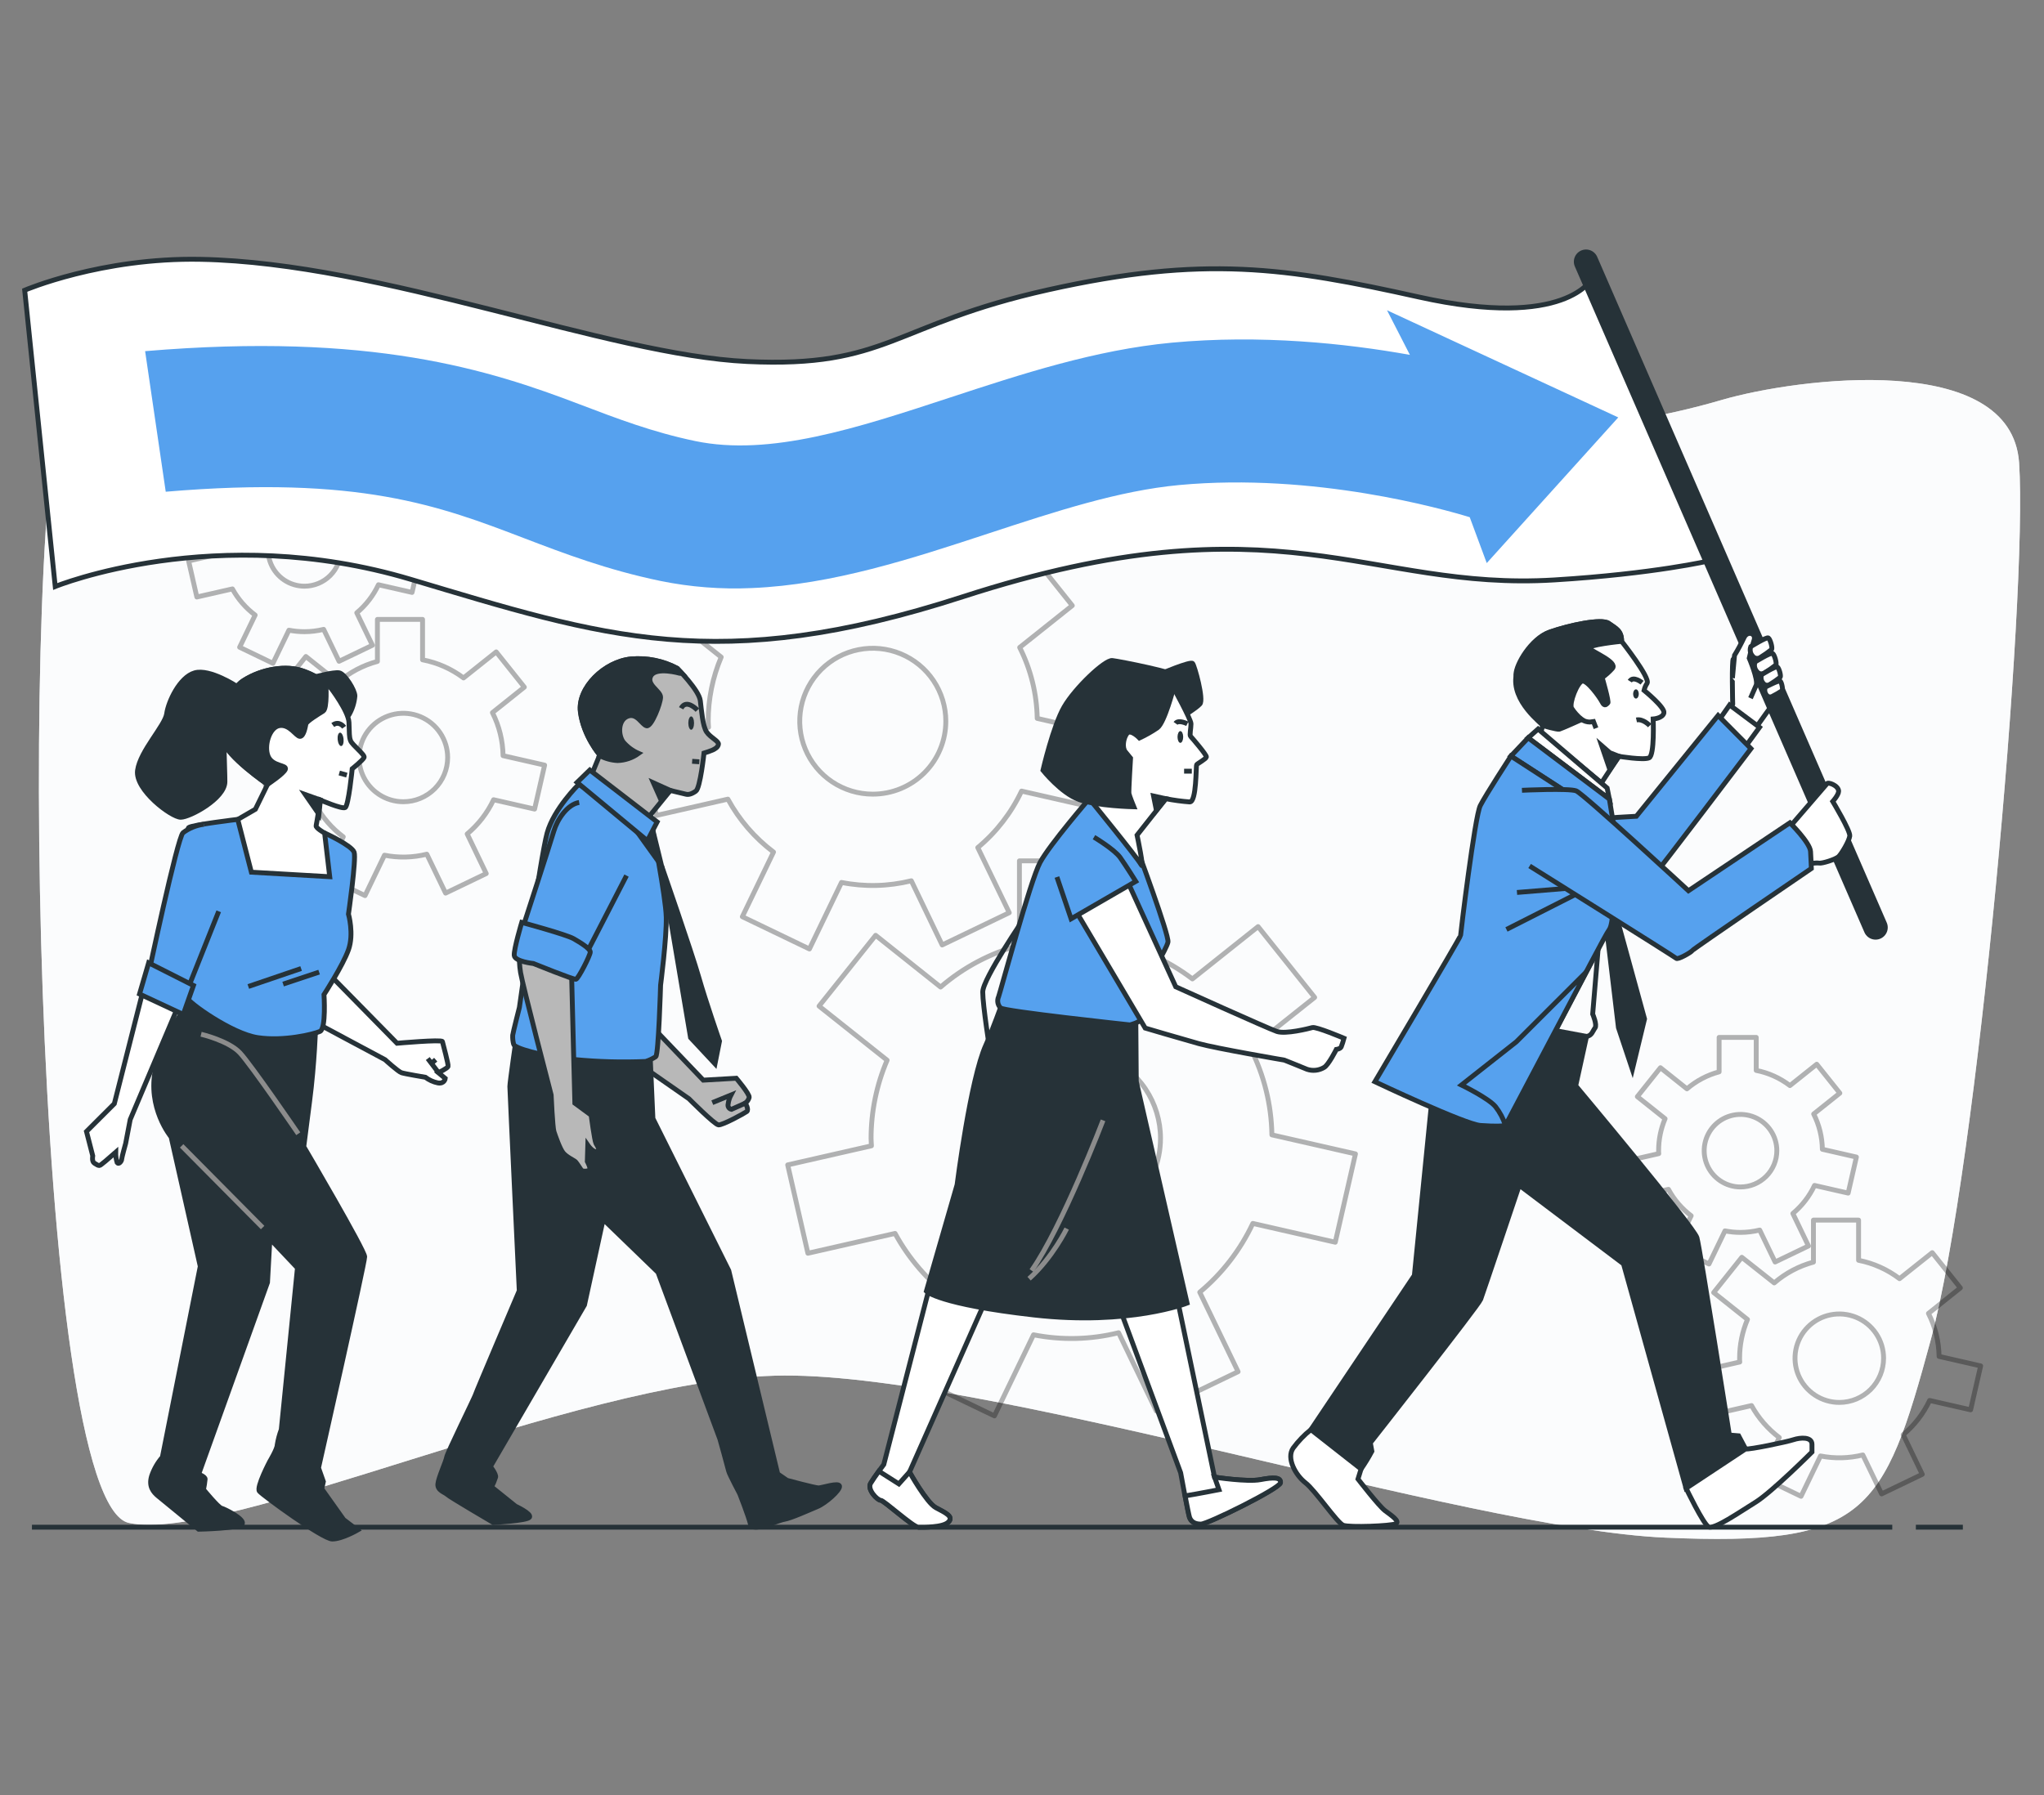
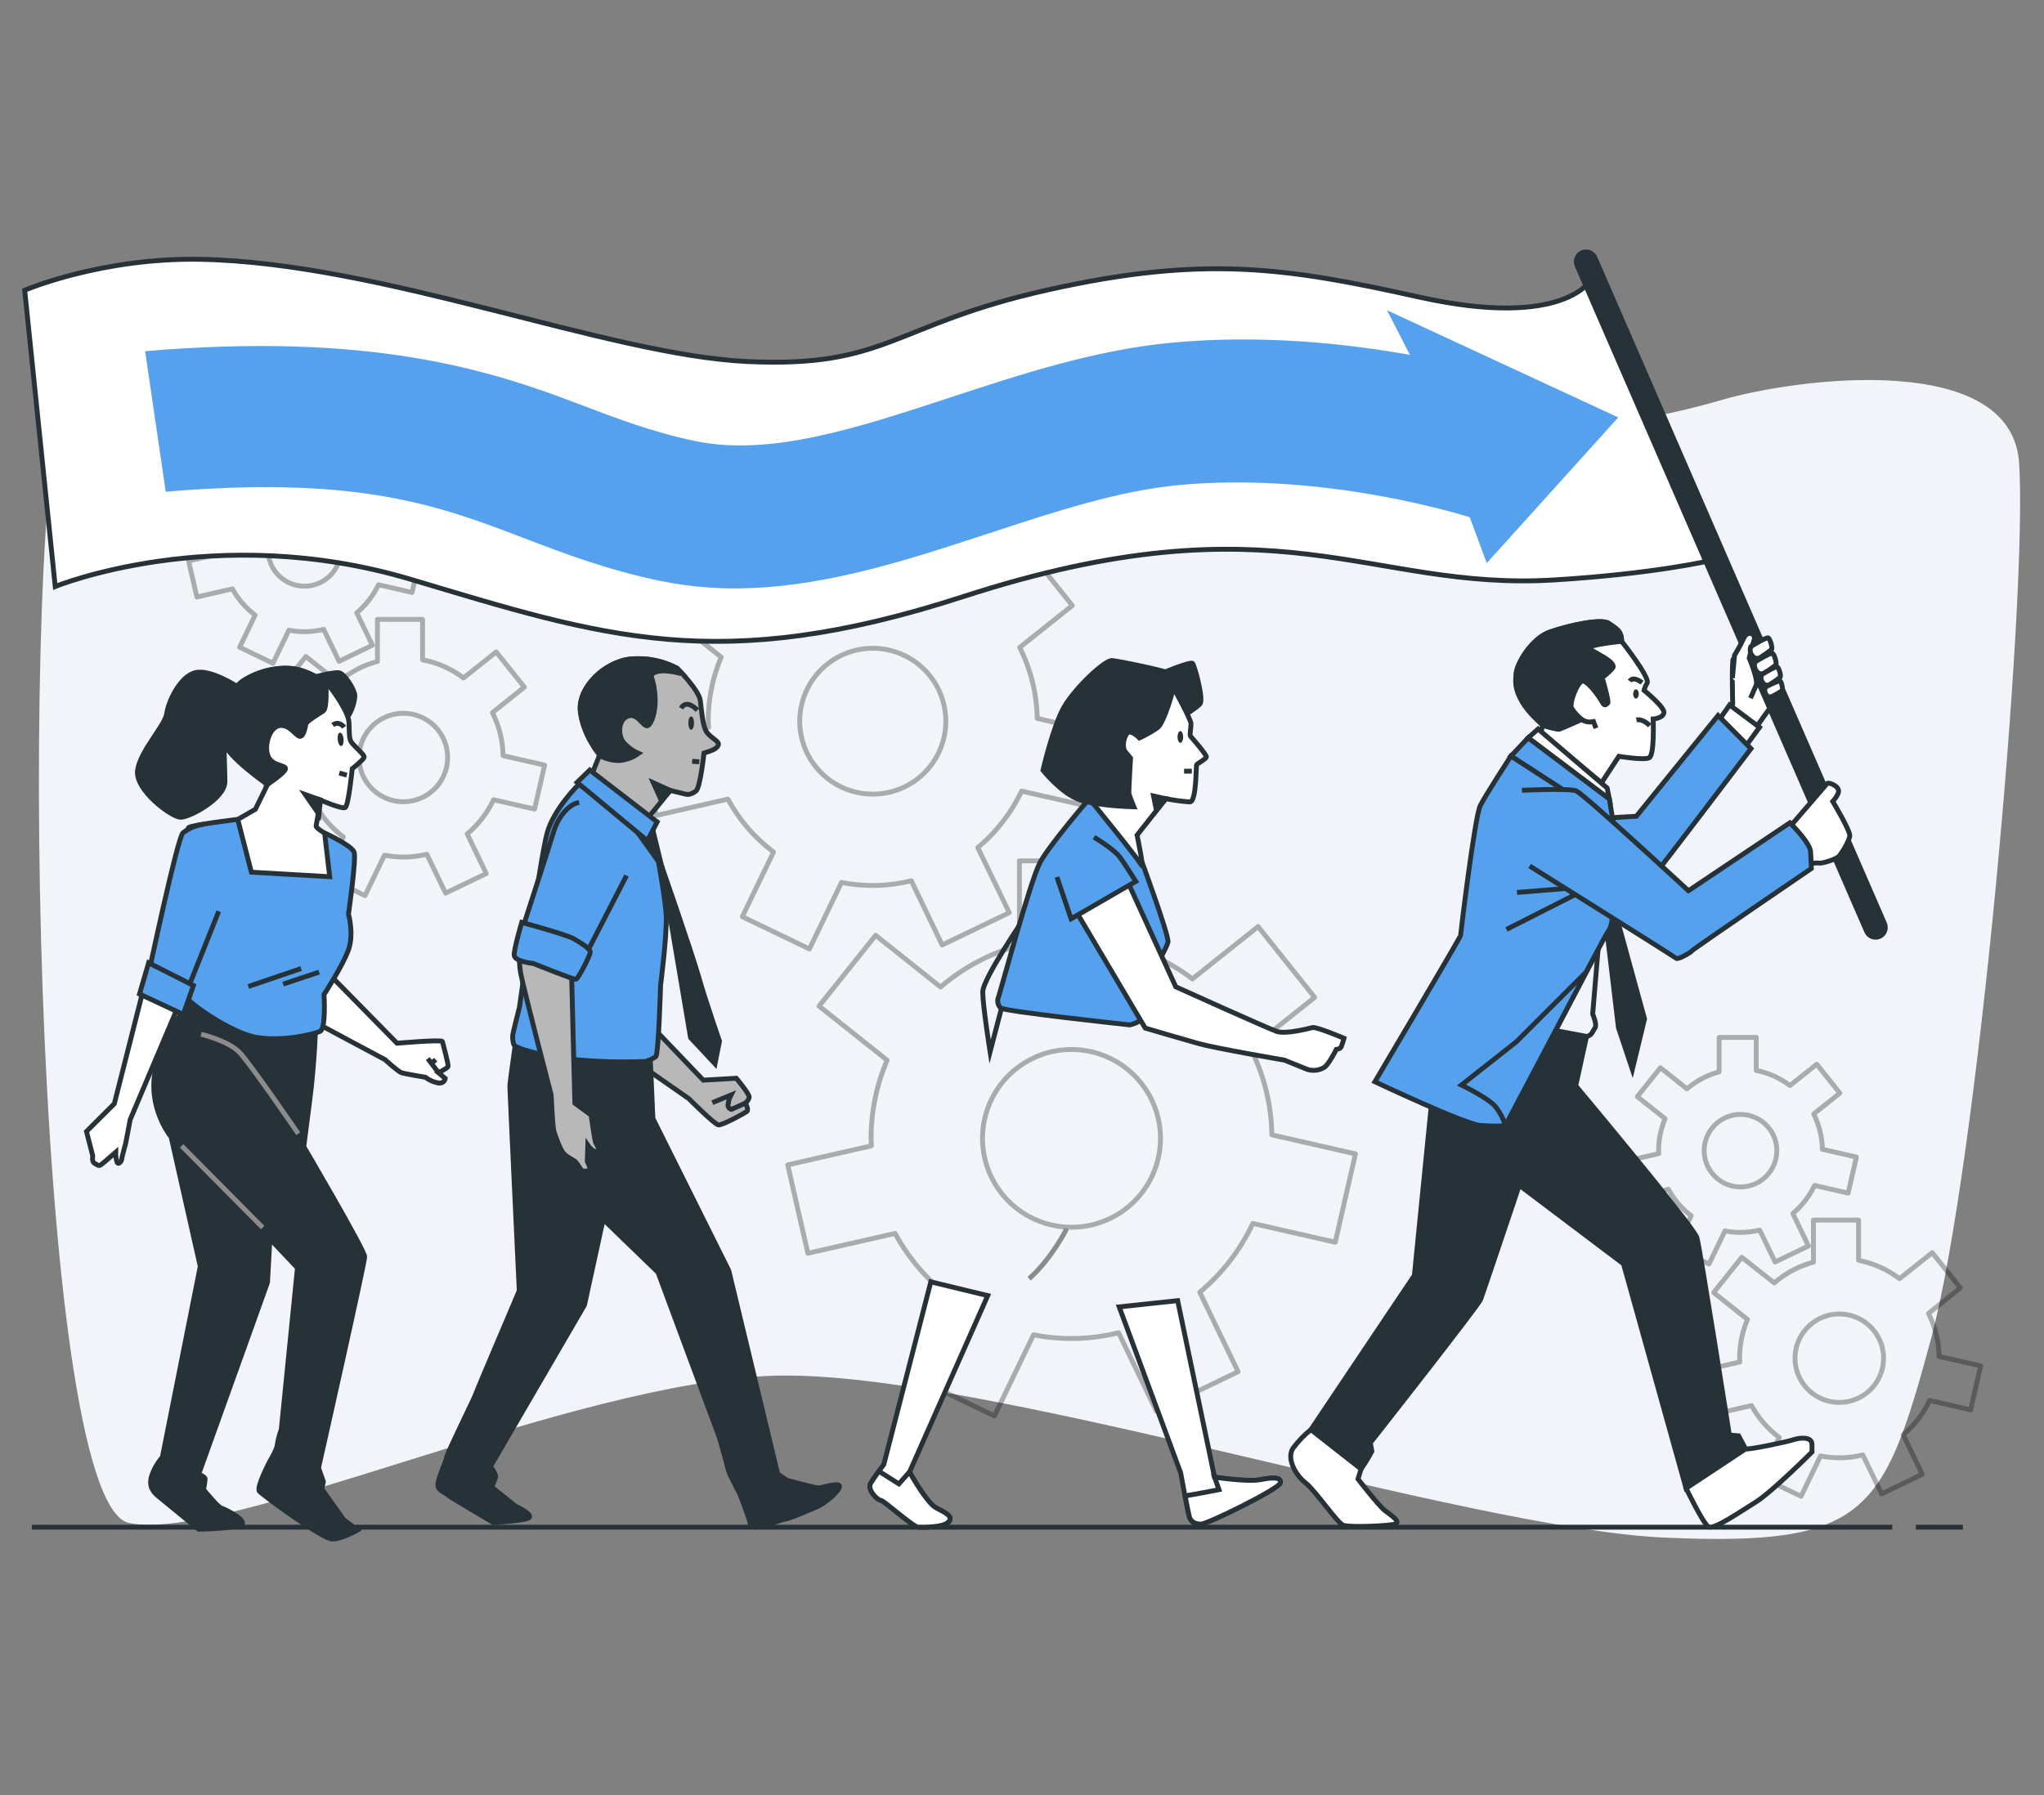
<svg xmlns="http://www.w3.org/2000/svg" width="420" height="369" viewBox="0 0 420 369" fill="none">
  <rect x="0" y="0" width="420" height="369" fill="#808080" stroke="none" />
  <g clip-path="url(#clip0_582_223)">
    <path d="M353.921 82.161C347.581 84.023 341.127 85.472 334.6 86.497C304.942 91.043 236.566 100.774 203.43 99.377C160.382 97.561 24.073 49.144 13.772 76.981C3.47 104.818 6.5 308.774 26.497 313.011C46.494 317.248 117.393 283.964 159.188 282.747C200.982 281.531 300.968 314.222 342.174 316.032C383.38 317.842 387.04 311.19 396.706 275.484C406.372 239.778 416.697 122.366 414.885 95.134C413.329 71.988 369.326 77.697 353.921 82.161Z" fill="#F1F4F8" />
-     <path opacity="0.7" d="M353.921 82.161C347.581 84.023 341.127 85.472 334.6 86.497C304.942 91.043 236.566 100.774 203.43 99.377C160.382 97.561 24.073 49.144 13.772 76.981C3.47 104.818 6.5 308.774 26.497 313.011C46.494 317.248 117.393 283.964 159.188 282.747C200.982 281.531 300.968 314.222 342.174 316.032C383.38 317.842 387.04 311.19 396.706 275.484C406.372 239.778 416.697 122.366 414.885 95.134C413.329 71.988 369.326 77.697 353.921 82.161Z" fill="white" />
    <path opacity="0.3" d="M365.604 295.458L361.723 303.519L370.079 307.535L374.076 299.247C376.956 299.814 379.925 299.743 382.775 299.038L386.632 307.04L394.988 303.019L391.066 294.871C393.367 292.95 395.221 290.551 396.497 287.84L404.922 289.761L406.985 280.734L398.443 278.784C398.393 275.71 397.646 272.687 396.258 269.943L402.813 264.705L397.033 257.46L390.315 262.808C387.836 260.923 384.958 259.63 381.901 259.031V250.767H372.625V259.403C369.651 260.205 366.896 261.668 364.566 263.681L357.907 258.414L352.127 265.66L359.072 271.189C357.999 273.715 357.448 276.431 357.452 279.174C357.452 279.436 357.452 279.68 357.487 279.936L348.928 281.892L350.99 290.925L359.905 288.888C361.314 291.459 363.257 293.699 365.604 295.458ZM377.962 288.242C376.161 288.246 374.399 287.717 372.899 286.721C371.4 285.725 370.229 284.306 369.537 282.646C368.845 280.985 368.661 279.156 369.009 277.391C369.358 275.626 370.223 274.004 371.495 272.731C372.767 271.457 374.388 270.589 376.155 270.236C377.921 269.884 379.752 270.062 381.416 270.75C383.081 271.437 384.503 272.602 385.504 274.098C386.506 275.593 387.04 277.352 387.04 279.151C387.041 281.558 386.086 283.868 384.384 285.572C382.682 287.277 380.372 288.237 377.962 288.242Z" stroke="black" stroke-linecap="round" stroke-linejoin="round" />
    <path opacity="0.3" d="M347.5 249.876L344.307 256.488L351.165 259.788L354.446 252.984C355.497 253.192 356.567 253.298 357.639 253.298C358.968 253.292 360.292 253.13 361.583 252.815L364.747 259.38L371.605 256.086L368.395 249.41C370.282 247.835 371.801 245.867 372.846 243.643L379.757 245.22L381.452 237.811L374.46 236.211C374.42 233.69 373.809 231.21 372.672 228.959L378.05 224.675L373.301 218.733L367.795 223.122C365.755 221.565 363.385 220.497 360.867 220.002V213.216H353.245V220.299C350.807 220.953 348.546 222.146 346.632 223.791L341.184 219.449L336.441 225.391L342.14 229.931C341.259 232.004 340.808 234.233 340.811 236.484C340.811 236.694 340.811 236.898 340.84 237.107L333.819 238.713L335.509 246.122L342.833 244.446C343.98 246.57 345.572 248.422 347.5 249.876ZM357.639 243.957C356.163 243.957 354.719 243.52 353.492 242.701C352.265 241.881 351.308 240.717 350.743 239.355C350.178 237.992 350.03 236.493 350.318 235.047C350.606 233.601 351.317 232.273 352.361 231.23C353.405 230.187 354.735 229.477 356.183 229.19C357.63 228.902 359.131 229.05 360.495 229.614C361.859 230.178 363.025 231.134 363.845 232.36C364.665 233.586 365.103 235.027 365.103 236.502C365.101 238.479 364.314 240.374 362.915 241.772C361.515 243.17 359.618 243.956 357.639 243.957Z" stroke="black" stroke-linecap="round" stroke-linejoin="round" />
    <path opacity="0.3" d="M70.535 171.993L66.649 180.054L75.004 184.075L79.001 175.77C81.881 176.345 84.852 176.273 87.701 175.561L91.558 183.563L99.913 179.547L95.998 171.399C98.297 169.479 100.149 167.079 101.422 164.369L109.848 166.289L111.91 157.257L103.369 155.313C103.322 152.237 102.575 149.211 101.184 146.466L107.739 141.228L101.959 133.988L95.246 139.337C92.762 137.468 89.882 136.193 86.827 135.612V127.307H77.551V135.944C74.573 136.743 71.816 138.205 69.487 140.221L62.85 134.931L57.064 142.171L64.01 147.706C62.937 150.232 62.386 152.948 62.39 155.691C62.39 155.947 62.39 156.197 62.43 156.453L53.865 158.403L55.928 167.436L64.843 165.405C66.244 167.984 68.186 170.231 70.535 171.993ZM82.888 164.782C81.088 164.783 79.327 164.251 77.83 163.253C76.332 162.254 75.165 160.835 74.475 159.174C73.785 157.513 73.604 155.685 73.955 153.921C74.305 152.157 75.172 150.537 76.444 149.265C77.717 147.993 79.339 147.127 81.104 146.775C82.87 146.424 84.7 146.604 86.364 147.292C88.027 147.98 89.449 149.145 90.449 150.64C91.449 152.135 91.983 153.893 91.983 155.691C91.983 158.101 91.025 160.412 89.32 162.117C87.614 163.822 85.301 164.78 82.888 164.782Z" stroke="black" stroke-linecap="round" stroke-linejoin="round" />
    <path opacity="0.3" d="M52.426 126.416L49.239 133.028L56.085 136.328L59.366 129.524C60.418 129.728 61.487 129.831 62.559 129.833C63.888 129.83 65.213 129.668 66.503 129.35L69.667 135.915L76.525 132.621L73.309 125.951C75.197 124.376 76.716 122.407 77.76 120.183L84.671 121.76L86.384 114.346L79.392 112.751C79.355 110.229 78.743 107.749 77.603 105.499L82.981 101.216L78.227 95.274L72.715 99.656C70.681 98.109 68.319 97.05 65.81 96.56V89.75H58.183V96.839C55.744 97.493 53.484 98.686 51.57 100.331L46.122 96.036L41.379 101.978L47.077 106.518C46.197 108.589 45.746 110.816 45.749 113.065C45.749 113.281 45.749 113.484 45.749 113.694L38.757 115.294L40.447 122.703L47.759 121.039C48.913 123.144 50.504 124.977 52.426 126.416ZM62.565 120.48C61.087 120.481 59.642 120.045 58.413 119.225C57.184 118.406 56.225 117.241 55.659 115.878C55.093 114.515 54.944 113.014 55.232 111.567C55.519 110.119 56.23 108.789 57.275 107.745C58.319 106.701 59.65 105.99 61.099 105.701C62.548 105.413 64.051 105.56 65.416 106.125C66.781 106.689 67.948 107.646 68.769 108.873C69.59 110.1 70.028 111.543 70.028 113.019C70.029 113.998 69.837 114.968 69.462 115.874C69.087 116.779 68.538 117.601 67.844 118.294C67.151 118.987 66.328 119.537 65.422 119.912C64.516 120.287 63.545 120.48 62.565 120.48Z" stroke="black" stroke-linecap="round" stroke-linejoin="round" />
    <path opacity="0.3" d="M195.342 266.748L187.535 282.945L204.333 291.006L212.368 274.343C218.155 275.487 224.123 275.342 229.848 273.919L237.603 290.011L254.401 281.927L246.524 265.59C251.149 261.729 254.872 256.904 257.431 251.453L274.369 255.318L278.518 237.159L261.347 233.248C261.251 227.068 259.751 220.99 256.959 215.474L270.133 204.998L258.509 190.448L245.015 201.198C240.037 197.41 234.256 194.812 228.117 193.603V176.934H209.472V194.278C203.492 195.883 197.955 198.819 193.274 202.868L179.925 192.235L168.301 206.785L182.285 217.901C180.113 222.981 178.991 228.446 178.987 233.97C178.987 234.488 179.045 234.989 179.063 235.501L161.856 239.423L166.005 257.582L183.916 253.508C186.736 258.685 190.632 263.199 195.342 266.748ZM220.181 252.239C216.563 252.241 213.026 251.172 210.017 249.166C207.008 247.16 204.662 244.307 203.275 240.969C201.889 237.631 201.525 233.958 202.23 230.413C202.934 226.868 204.675 223.612 207.233 221.056C209.79 218.5 213.049 216.759 216.597 216.053C220.145 215.347 223.824 215.708 227.166 217.091C230.509 218.473 233.366 220.815 235.376 223.819C237.387 226.824 238.46 230.356 238.46 233.97C238.46 238.812 236.535 243.456 233.109 246.882C229.683 250.308 225.035 252.234 220.187 252.239H220.181Z" stroke="black" stroke-linecap="round" stroke-linejoin="round" />
    <path opacity="0.3" d="M158.943 175.124L152.534 188.411L166.32 195.04L172.91 181.369C177.659 182.31 182.557 182.193 187.255 181.026L193.595 194.219L207.381 187.59L200.913 174.204C204.725 171.038 207.796 167.074 209.909 162.594L223.806 165.76L227.209 150.866L213.126 147.654C213.041 142.583 211.81 137.597 209.525 133.069L220.333 124.461L210.795 112.512L199.724 121.336C195.634 118.224 190.884 116.092 185.839 115.102V101.42H170.521V115.667C165.615 116.983 161.071 119.393 157.23 122.715L146.276 113.985L136.744 125.933L148.193 135.053C146.426 139.22 145.519 143.699 145.525 148.224C145.525 148.649 145.571 149.062 145.589 149.481L131.471 152.7L134.873 167.599L149.568 164.246C151.88 168.5 155.076 172.209 158.943 175.124ZM179.337 163.222C176.368 163.222 173.466 162.343 170.998 160.695C168.53 159.048 166.606 156.707 165.47 153.967C164.334 151.228 164.037 148.213 164.616 145.305C165.195 142.397 166.624 139.725 168.723 137.629C170.823 135.532 173.497 134.104 176.409 133.526C179.32 132.947 182.338 133.244 185.081 134.379C187.823 135.513 190.167 137.435 191.817 139.901C193.466 142.366 194.346 145.265 194.346 148.23C194.347 150.2 193.959 152.151 193.204 153.971C192.449 155.791 191.343 157.444 189.948 158.837C188.553 160.229 186.896 161.333 185.073 162.086C183.251 162.838 181.297 163.224 179.325 163.222H179.337Z" stroke="black" stroke-linecap="round" stroke-linejoin="round" />
    <path d="M388.823 313.884H6.564" stroke="#263238" stroke-miterlimit="10" />
    <path d="M403.326 313.884H393.671" stroke="#263238" stroke-miterlimit="10" />
    <path d="M67.739 200.325L81.583 214.421C81.583 214.421 90.795 213.606 90.906 214.071C91.016 214.537 92.194 218.844 92.071 219.199C91.949 219.554 90.084 220.479 90.084 220.479L91.488 221.643C91.488 221.643 91.366 222.807 89.968 222.574C89.037 222.383 88.16 221.985 87.404 221.41C87.404 221.41 83.203 220.712 82.504 220.479C81.805 220.246 79.118 217.796 79.118 217.796L64.552 210.009C64.552 210.009 65.368 202.781 65.717 201.966C66.067 201.151 67.739 200.325 67.739 200.325Z" fill="white" stroke="#263238" stroke-miterlimit="10" />
    <path d="M90.114 220.479L87.899 217.563" stroke="#263238" stroke-miterlimit="10" />
    <path d="M88.715 218.495L89.531 217.796" stroke="#263238" stroke-miterlimit="10" />
    <path d="M64.873 210.789C64.873 210.789 64.64 218.576 63.62 226.369C63.084 230.443 62.42 235.681 62.42 235.681C62.42 235.681 74.935 256.976 74.935 258.303C74.935 259.63 65.45 301.692 65.45 301.692L66.446 304.514L66.114 306.01L70.606 312.331L73.438 314.49C73.438 314.49 70.274 316.317 68.275 316.317C66.277 316.317 53.965 307.302 53.301 306.487C52.637 305.672 55.463 300.318 55.463 300.318C55.463 300.318 56.96 297.827 56.96 296.995C57.131 295.918 57.41 294.861 57.793 293.84L61.12 260.591L55.463 254.608L54.967 263.582L40.82 302.995C40.82 302.995 42.149 303.496 42.149 303.996C42.076 304.721 41.965 305.442 41.817 306.155C41.817 306.155 44.812 309.81 45.482 309.979C46.152 310.148 50.143 312.138 49.805 313.139C49.467 314.141 40.82 314.303 40.82 314.303C40.82 314.303 33.496 308.315 32.5 307.488C31.503 306.662 30.501 305.492 31.166 303.333C31.644 301.929 32.39 300.63 33.362 299.509L41.152 260.276L35.163 233.679C35.163 233.679 30.169 227.696 31.999 219.554C33.828 211.412 41.152 203.124 41.152 203.124L64.873 210.789Z" fill="#263238" stroke="#263238" stroke-miterlimit="10" />
    <path d="M53.965 252.297L37.324 235.512" stroke="#8C8C8C" stroke-miterlimit="10" />
    <path d="M61.289 233.016C61.289 233.016 51.635 218.89 49.304 216.394C46.973 213.897 41.321 212.57 41.321 212.57" stroke="#8C8C8C" stroke-miterlimit="10" />
    <path d="M66.702 171.207C66.702 171.207 72.302 173.768 72.768 175.165C73.234 176.562 71.603 187.87 71.603 187.87C71.603 187.87 72.768 191.944 71.603 195.209C70.437 198.474 66.574 204.416 66.574 204.416C66.574 204.416 67.04 211.4 65.758 211.982C64.477 212.564 58.294 214.077 52.94 213.262C47.585 212.448 38.705 206.04 38.472 205.114C38.239 204.189 40.354 194.155 40.354 194.155C40.354 194.155 38.023 170.683 38.746 170.101C39.468 169.519 48.855 168.408 48.855 168.408L66.702 171.207Z" fill="#56A1EE" stroke="#263238" stroke-miterlimit="10" />
    <path d="M61.872 199.062L51.023 202.757" stroke="#263238" stroke-miterlimit="10" />
    <path d="M65.572 199.801L58.178 202.263" stroke="#263238" stroke-miterlimit="10" />
    <path d="M48.657 141.054C48.657 141.054 43.115 137.399 40.01 138.289C36.904 139.18 34.579 144.266 34.247 146.699C33.915 149.132 28.817 154.335 28.263 158.339C27.71 162.343 35.255 167.971 37.132 167.971C39.008 167.971 46.215 164.095 46.215 160.667C46.215 157.239 45.773 152.473 46.437 149.487C47.101 146.501 48.657 141.054 48.657 141.054Z" fill="#263238" stroke="#263238" stroke-miterlimit="10" />
    <path d="M64.505 139.174C64.505 139.174 68.584 138.062 69.714 138.289C70.844 138.516 72.924 141.828 72.924 143.044C72.806 144.409 72.391 145.732 71.707 146.92C71.264 147.584 67.162 141.496 66.608 141.164C65.859 140.554 65.156 139.888 64.505 139.174Z" fill="#263238" stroke="#263238" stroke-miterlimit="10" />
    <path d="M68.048 141.496C68.048 141.496 71.597 146.152 71.707 148.48C71.818 150.808 71.707 151.361 72.039 152.246C72.371 153.13 75.034 155.126 74.813 155.679C74.591 156.232 72.371 158.007 72.371 158.007C72.371 158.007 71.62 165.632 70.921 165.981C70.221 166.33 65.834 164.427 65.834 164.427C65.834 164.427 65.071 169.24 64.954 169.706C64.838 170.171 66.702 171.225 66.702 171.225L67.751 180.193L51.652 179.262L48.855 168.425L52.473 166.33L54.973 161.22C54.973 161.22 46.548 155.464 45.773 152.141C44.998 148.818 46.437 142.177 50.096 139.855C53.755 137.533 58.836 136.642 62.396 137.969C65.956 139.296 67.273 140.722 68.048 141.496Z" fill="white" stroke="#263238" stroke-miterlimit="10" />
    <path d="M50.096 139.837C53.755 137.509 58.836 136.625 62.396 137.952C64.051 138.522 65.595 139.375 66.959 140.472V140.501C66.959 140.501 67.291 145.593 66.405 146.146C65.519 146.699 62.967 148.247 62.857 148.8C62.746 149.353 62.414 151.349 61.639 151.349C60.864 151.349 59.535 148.8 57.426 149.132C55.317 149.464 54.216 153.34 55.095 155.447C55.975 157.553 58.976 157.193 58.644 158.1C58.312 159.008 54.985 161.203 54.985 161.203C54.985 161.203 46.559 155.447 45.784 152.123C45.01 148.8 46.437 142.16 50.096 139.837Z" fill="#263238" stroke="#263238" stroke-miterlimit="10" />
    <path d="M69.382 152.019C69.458 152.775 69.784 153.369 70.122 153.334C70.46 153.299 70.669 152.659 70.594 151.896C70.518 151.134 70.192 150.546 69.854 150.581C69.516 150.616 69.312 151.256 69.382 152.019Z" fill="#263238" />
    <path d="M70.71 149.469C70.71 149.469 69.714 148.026 68.38 149.021" stroke="#263238" stroke-miterlimit="10" />
    <path d="M65.834 164.409L62.728 163.304L65.537 167.36L65.834 164.409Z" fill="#263238" stroke="#263238" stroke-miterlimit="10" />
    <path d="M71.264 159.317L69.714 158.875" stroke="#263238" stroke-miterlimit="10" />
    <path d="M17.77 232.556L23.491 226.846L29.866 201.733L37.19 205.452L26.754 230.106L25.822 235C25.822 235 25.006 237.91 25.006 238.265C25.006 238.62 24.424 239.429 24.074 238.964C23.861 238.272 23.761 237.551 23.777 236.828C22.349 238.091 20.654 239.546 20.456 239.546C20.106 239.546 19.989 239.429 19.407 239.08C18.824 238.731 19.057 237.567 19.057 237.567L17.77 232.556Z" fill="white" stroke="#263238" stroke-miterlimit="10" />
    <path d="M44.939 187.305L38.355 203.834L30.448 200.569C30.448 200.569 36.438 172.202 37.603 171.155C38.865 170.205 40.354 169.603 41.921 169.409" fill="#56A1EE" />
    <path d="M44.939 187.305L38.355 203.834L30.448 200.569C30.448 200.569 36.438 172.202 37.603 171.155C38.865 170.205 40.354 169.603 41.921 169.409" stroke="#263238" stroke-miterlimit="10" />
    <path d="M30.541 197.892L39.753 202.548L37.656 208.496L28.671 204.3L30.541 197.892Z" fill="#56A1EE" stroke="#263238" stroke-miterlimit="10" />
    <path d="M132.018 208.944L144.504 222.004L151.287 221.614C151.287 221.614 154.043 224.85 153.944 225.543C153.827 226.011 153.548 226.423 153.157 226.707C153.157 226.707 153.944 228.08 153.448 228.453C152.953 228.825 148.437 231.299 147.622 231.2C146.806 231.101 141.556 225.822 141.556 225.822L131.528 218.838L132.018 208.944Z" fill="#B8B8B8" stroke="#263238" stroke-miterlimit="10" />
    <path d="M153.157 226.73L150.302 228.004C150.184 227.983 150.072 227.937 149.973 227.87C149.873 227.803 149.788 227.716 149.724 227.615C149.659 227.514 149.616 227.401 149.598 227.283C149.579 227.165 149.585 227.044 149.615 226.928C149.695 226.275 149.892 225.642 150.197 225.06L146.363 226.631" stroke="#263238" stroke-miterlimit="10" />
    <path d="M133.533 215.637L134.162 229.896L149.749 261.155L159.8 302.937L161.717 304.258C161.717 304.258 167.468 305.812 168.19 305.812C168.913 305.812 172.385 304.613 172.508 305.457C172.63 306.301 169.629 308.949 167.951 309.647C166.273 310.346 162.556 312.039 161.117 312.278C159.677 312.517 154.626 315.002 154.212 313.279C153.798 311.556 152.004 307.011 152.004 307.011C152.004 307.011 149.848 302.937 149.725 302.355C149.603 301.773 147.925 295.767 147.925 295.767L135.211 261.504L123.942 250.604L120.103 268.209L100.764 301.424C100.764 301.424 101.964 302.984 101.842 303.583C101.62 304.282 101.339 304.962 101.003 305.614L105.921 309.566C105.921 309.566 109.277 311.126 108.799 311.842C108.321 312.557 101.364 312.924 101.364 312.924C101.364 312.924 92.374 307.651 91.896 307.174C91.418 306.697 89.856 306.336 89.973 305.015C90.09 303.694 91.651 300.359 91.773 299.509C91.896 298.659 97.536 287.217 97.658 286.734C97.781 286.251 106.696 265.293 106.696 265.293C106.696 265.293 104.761 224.14 104.761 223.302C104.761 222.464 106.078 213.361 106.078 213.361L133.533 215.637Z" fill="#263238" stroke="#263238" stroke-miterlimit="10" />
    <path d="M133.953 169.845C133.953 169.845 136.802 184.279 136.901 188.504C137 192.729 135.736 202.472 135.736 202.472C135.736 202.472 135.328 216.69 134.745 217.179C134.102 217.596 133.406 217.927 132.677 218.163C127.791 218.373 122.896 218.241 118.028 217.767C110.949 216.981 105.641 215.41 105.542 214.624C105.385 214.017 105.32 213.389 105.35 212.762C105.443 212.075 106.725 207.064 106.725 207.064C106.725 207.064 111.048 176.218 112.423 171.219C113.798 166.219 118.908 161.22 118.908 161.22L133.953 169.845Z" fill="#56A1EE" stroke="#263238" stroke-miterlimit="10" />
    <path d="M135.945 177.97C135.945 177.97 142.081 195.61 143.567 200.808C145.052 206.005 147.843 213.99 147.843 213.99L146.917 218.646L141.894 213.262L135.945 177.97Z" fill="#263238" stroke="#263238" stroke-miterlimit="10" />
    <path d="M133.952 169.845L135.945 177.97L129.81 169.426L133.952 169.845Z" fill="#263238" stroke="#263238" stroke-miterlimit="10" />
    <path d="M139.156 137.358C139.156 137.358 143.643 141.839 143.899 144.016C144.155 146.193 144.412 149.254 145.181 150.418C145.95 151.582 147.75 152.339 147.622 152.979C147.494 153.619 146.981 153.875 146.457 154.143C145.869 154.391 145.268 154.604 144.656 154.783C144.656 154.783 143.887 161.953 142.99 162.594C142.093 163.234 141.452 163.362 140.939 163.234L137.734 162.465L133.073 168.198L121.344 159.759L123.232 155.167C123.232 155.167 119.899 151.326 119.258 146.327C118.617 141.327 124.257 135.955 129.641 135.443C132.931 135.149 136.236 135.814 139.156 137.358Z" fill="#B8B8B8" stroke="#263238" stroke-miterlimit="10" />
-     <path d="M123.255 155.167C123.255 155.167 119.922 151.326 119.281 146.327C118.64 141.327 124.281 135.955 129.665 135.443C132.948 135.156 136.244 135.823 139.156 137.364C139.156 137.364 139.558 137.765 140.118 138.377H139.663C139.663 138.377 134.85 137.003 133.766 138.865C132.683 140.728 135.736 142.008 135.736 143.289C135.736 144.569 133.866 149.376 132.881 149.178C131.896 148.981 130.917 146.431 128.948 147.217C126.978 148.003 126.984 151.047 128.062 152.519C128.922 153.522 129.998 154.318 131.209 154.847C129.95 155.764 128.442 156.278 126.885 156.32C125.594 156.251 124.335 155.897 123.197 155.284L123.255 155.167Z" fill="#263238" stroke="#263238" stroke-miterlimit="10" />
+     <path d="M123.255 155.167C123.255 155.167 119.922 151.326 119.281 146.327C118.64 141.327 124.281 135.955 129.665 135.443C132.948 135.156 136.244 135.823 139.156 137.364C139.156 137.364 139.558 137.765 140.118 138.377H139.663C139.663 138.377 134.85 137.003 133.766 138.865C135.736 144.569 133.866 149.376 132.881 149.178C131.896 148.981 130.917 146.431 128.948 147.217C126.978 148.003 126.984 151.047 128.062 152.519C128.922 153.522 129.998 154.318 131.209 154.847C129.95 155.764 128.442 156.278 126.885 156.32C125.594 156.251 124.335 155.897 123.197 155.284L123.255 155.167Z" fill="#263238" stroke="#263238" stroke-miterlimit="10" />
    <path d="M142.023 149.987C142.348 149.987 142.612 149.372 142.612 148.614C142.612 147.855 142.348 147.24 142.023 147.24C141.698 147.24 141.435 147.855 141.435 148.614C141.435 149.372 141.698 149.987 142.023 149.987Z" fill="#263238" />
    <path d="M143.304 145.96C143.304 145.96 141.044 143.504 139.96 145.57" stroke="#263238" stroke-miterlimit="10" />
    <path d="M143.695 156.57L142.221 156.471" stroke="#263238" stroke-miterlimit="10" />
    <path d="M137.746 162.465L134.256 160.888L135.829 164.421L137.746 162.465Z" fill="#263238" stroke="#263238" stroke-miterlimit="10" />
    <path d="M121.192 158.269L135.031 168.931L133.026 172.79L118.582 160.807L121.192 158.269Z" fill="#56A1EE" stroke="#263238" stroke-miterlimit="10" />
    <path d="M117.434 199.632L118.122 226.736L121.466 229.192C121.466 229.192 122.154 234.395 122.451 234.983C122.748 235.57 123.43 236.356 122.643 236.653C121.857 236.95 120.779 235.378 120.779 235.378L120.68 238.713C120.68 238.713 121.466 240.186 121.169 240.459C120.872 240.733 119.695 240.855 119.421 240.459C119.147 240.064 118.535 239.086 118.256 238.789C117.976 238.492 116.385 237.805 115.698 236.927C115.01 236.048 114.125 233.487 113.833 232.602C113.542 231.718 113.251 225.036 113.251 225.036C113.251 225.036 107.354 202.338 106.964 199.894C106.725 198.434 106.658 196.952 106.766 195.477C106.766 195.477 115.762 197.933 117.434 199.632Z" fill="#B8B8B8" stroke="#263238" stroke-miterlimit="10" />
    <path d="M128.738 179.96L120.091 196.751L106.917 192.235C106.917 192.235 113.111 173.186 113.798 170.829C114.486 168.472 116.548 165.329 119.007 164.933" fill="#56A1EE" />
    <path d="M128.738 179.96L120.091 196.751L106.917 192.235C106.917 192.235 113.111 173.186 113.798 170.829C114.486 168.472 116.548 165.329 119.007 164.933" stroke="#263238" stroke-miterlimit="10" />
    <path d="M107.209 189.587C107.209 189.587 116.351 192.066 117.848 192.922C119.345 193.777 121.286 194.988 121.286 195.674C121.286 196.361 118.827 201.174 118.337 201.273C117.848 201.372 109.597 198.031 109.597 198.031C109.597 198.031 105.764 197.636 105.664 196.361C105.565 195.087 107.209 189.587 107.209 189.587Z" fill="#56A1EE" stroke="#263238" stroke-miterlimit="10" />
    <path d="M241.985 267.319L249.56 303.6C249.56 303.6 256.261 304.631 258.964 304.113C261.668 303.595 263.218 303.6 263.089 304.759C262.961 305.917 248.144 313.25 246.728 313.25C245.312 313.25 244.666 312.61 244.398 311.836C244.13 311.062 242.597 302.698 242.597 302.698L229.971 268.605L241.985 267.319Z" fill="white" stroke="#263238" stroke-miterlimit="10" />
    <path d="M258.987 304.113C261.697 303.6 263.241 303.6 263.113 304.759C262.984 305.917 248.167 313.25 246.751 313.25C245.335 313.25 244.689 312.61 244.421 311.836C244.304 311.475 243.908 309.508 243.512 307.453C246.227 307.011 250.475 306.173 250.475 306.173L249.571 303.6C249.571 303.6 256.284 304.631 258.987 304.113Z" fill="white" stroke="#263238" stroke-miterlimit="10" />
    <path d="M202.958 266.288L186.882 302.559C186.882 302.559 190.378 308.862 192.295 309.892C194.212 310.922 196.03 311.69 194.871 312.848C193.711 314.007 189.72 313.879 188.689 313.879C187.657 313.879 181.603 308.35 180.962 308.35C180.322 308.35 178.125 306.161 178.9 304.858C179.675 303.554 181.603 300.993 181.603 300.993L191.264 263.46L202.958 266.288Z" fill="white" stroke="#263238" stroke-miterlimit="10" />
    <path d="M188.689 313.879C187.657 313.879 181.603 308.35 180.962 308.35C180.322 308.35 178.125 306.161 178.9 304.858C179.296 304.194 179.995 303.199 180.59 302.378L184.697 304.986L186.882 302.541C186.882 302.541 190.378 308.844 192.295 309.874C194.212 310.905 196.03 311.673 194.871 312.831C193.711 313.989 189.72 313.879 188.689 313.879Z" fill="white" stroke="#263238" stroke-miterlimit="10" />
    <path d="M210.719 188.335C210.719 188.335 201.933 201.139 201.933 203.881C201.933 206.622 203.442 216.167 203.442 216.167L210.719 188.335Z" stroke="#263238" stroke-miterlimit="10" />
-     <path d="M233.385 209.06L233.484 222.283L243.92 267.831C243.92 267.831 232.069 272.487 212.491 270.275C192.913 268.064 190.35 265.386 190.35 265.386L196.66 243.515C196.66 243.515 199.422 221.748 202.568 214.822C203.681 212.378 206.064 205.842 206.064 205.842L233.385 209.06Z" fill="#263238" stroke="#263238" stroke-miterlimit="10" />
    <path d="M233.583 174.268C233.583 174.268 240.278 192.235 239.992 193.632C239.707 195.028 235.698 201.815 235.197 202.018C234.696 202.222 235.168 208.653 234.568 209.45C233.967 210.248 232.173 210.649 232.173 210.649C232.173 210.649 206.087 207.856 205.592 207.157C205.302 206.858 205.109 206.479 205.037 206.07C204.965 205.66 205.018 205.238 205.19 204.858C205.592 203.764 211.715 180.956 213.714 177.26C215.712 173.564 223.829 164.159 223.829 164.159L233.583 174.268Z" fill="#56A1EE" stroke="#263238" stroke-miterlimit="10" />
    <path d="M238.39 138.522C238.39 138.522 244.642 135.862 245.055 136.363C245.469 136.863 247.386 143.766 246.559 144.685C245.731 145.605 242.556 147.514 242.556 147.514L238.891 140.268L238.39 138.522Z" fill="#263238" stroke="#263238" stroke-miterlimit="10" />
    <path d="M241.141 141.356C241.141 141.356 244.724 147.846 244.724 148.759C244.724 149.673 244.392 151.087 244.643 151.343C244.893 151.6 247.975 155.173 247.888 155.586C247.801 155.999 246.058 156.919 245.889 157.169C245.72 157.42 245.889 164.823 244.474 164.823C242.823 164.7 241.18 164.478 239.556 164.159L233.642 171.649C233.642 171.649 235.227 179.14 234.475 177.725C233.723 176.311 223.812 164.159 223.812 164.159L226.557 159.916C226.557 159.916 219.145 152.426 218.894 148.276C218.644 144.127 225.391 137.119 227.39 136.456C229.388 135.792 241.473 138.534 241.31 139.948L241.141 141.356Z" fill="white" stroke="#263238" stroke-miterlimit="10" />
    <path d="M239.555 164.159L237.026 163.606L237.615 166.551L239.555 164.159Z" fill="#263238" stroke="#263238" stroke-miterlimit="10" />
    <path d="M241.14 141.356C241.14 141.356 239.305 148.515 237.808 149.592C236.644 150.383 235.418 151.08 234.143 151.675C234.143 151.675 232.307 149.76 231.556 150.761C230.804 151.762 230.559 153.671 231.223 154.504C231.888 155.336 232.307 155.836 232.307 155.836C232.307 155.836 231.893 162.576 231.975 163.077C232.057 163.577 232.977 165.824 232.977 165.824C232.977 165.824 225.403 165.655 221.726 164.328C218.049 163.001 214.309 158.31 214.309 158.31C214.309 158.31 216.395 149.237 218.644 145.326C220.893 141.415 227.057 135.589 228.549 135.757C230.041 135.926 242.294 138.336 242.131 139.168C241.899 139.938 241.566 140.674 241.14 141.356Z" fill="#263238" stroke="#263238" stroke-miterlimit="10" />
    <path d="M241.956 151.466C241.956 152.135 242.218 152.676 242.539 152.676C242.859 152.676 243.121 152.135 243.121 151.466C243.121 150.796 242.859 150.261 242.539 150.261C242.218 150.261 241.956 150.802 241.956 151.466Z" fill="#263238" />
-     <path d="M243.972 148.759C243.972 148.759 242.142 147.846 241.56 148.678" stroke="#263238" stroke-miterlimit="10" />
    <path d="M244.892 158.502H243.308" stroke="#263238" stroke-miterlimit="10" />
    <path d="M231.684 181.154L241.589 202.816C241.589 202.816 260.572 211.4 262.373 212C264.173 212.599 268.869 211.418 269.668 211.196C270.466 210.975 276.164 213.396 276.164 213.396C276.001 214.003 275.806 214.602 275.582 215.189C275.384 215.59 274.585 215.689 274.585 215.689C274.585 215.689 272.983 218.885 272.086 219.385C271.566 219.699 270.984 219.897 270.381 219.965C269.778 220.033 269.167 219.97 268.59 219.781C267.424 219.286 263.893 217.884 263.893 217.884C263.893 217.884 249.909 215.492 246.308 214.49C242.708 213.489 235.314 211.301 235.314 211.301L220.893 186.944L231.684 181.154Z" fill="white" stroke="#263238" stroke-miterlimit="10" />
    <path d="M224.79 172.068C224.79 172.068 228.985 174.565 230.186 176.265C231.386 177.964 233.379 181.154 233.379 181.154L220.088 188.842L217.175 180.257" fill="#56A1EE" />
    <path d="M224.79 172.068C224.79 172.068 228.985 174.565 230.186 176.265C231.386 177.964 233.379 181.154 233.379 181.154L220.088 188.842L217.175 180.257" stroke="#263238" stroke-miterlimit="10" />
-     <path d="M226.655 230.263C226.655 230.263 218.282 252.134 211.972 261.144" stroke="#8C8C8C" stroke-miterlimit="10" />
    <path d="M219.185 252.518C219.185 252.518 216.225 258.571 211.459 262.814" stroke="#8C8C8C" stroke-miterlimit="10" />
    <path d="M356.036 144.709C356.036 144.709 355.798 135.571 356.171 135.397C356.543 135.222 361.211 132.487 361.484 132.557C361.758 132.626 366.064 142.596 365.272 143.469C364.479 144.342 360.878 149.452 360.878 149.452L355.576 145.634L356.036 144.709Z" fill="white" stroke="#263238" stroke-miterlimit="10" />
    <path d="M327.119 57.24C327.119 57.24 321.904 67.792 291.576 61.052C264.238 54.97 247.369 52.427 215.393 59.562C183.416 66.697 182.361 75.666 153.531 74.304C124.701 72.942 78.658 54.033 41.269 53.3C20.823 52.898 5.073 59.649 5.073 59.649L11.349 120.544C11.349 120.544 44.275 107.094 84.397 119.072C123.966 130.886 147.594 138.929 197.837 122.645C262.874 101.571 281.088 121.551 319.375 119.194C340.002 117.925 351.422 115.219 351.422 115.219L327.119 57.24Z" fill="white" stroke="#263238" stroke-miterlimit="10" />
    <path d="M119.136 83.116C126.798 86.026 134.035 88.808 142.839 90.647C158.257 93.859 176.179 87.964 195.151 81.725C209.817 76.906 224.984 71.918 240.791 70.428C259.058 68.734 276.491 70.568 289.706 72.936L285.004 63.77L332.52 85.793L305.496 115.731L302 106.303C296.628 104.65 270.099 97.107 242.289 99.691C229.872 100.855 216.954 105.098 203.279 109.585C187.372 114.823 171.069 120.177 154.481 120.864C148.187 121.151 141.881 120.661 135.707 119.403C124.677 117.104 116.031 113.799 107.664 110.604C90.3 103.963 73.869 97.695 34.055 101.065L29.819 72.174C76.281 68.257 100.444 75.969 119.136 83.116Z" fill="#56A1EE" />
    <path d="M325.896 53.783L385.392 190.623" stroke="#263238" stroke-width="5" stroke-miterlimit="10" stroke-linecap="round" />
    <path d="M355.979 139.383L356.41 134.687C357.115 133.526 357.759 132.329 358.338 131.102C359.026 129.536 360.902 130.153 360.424 131.579C359.946 133.005 359.428 135.269 359.428 135.269C359.428 135.269 361.327 139.738 360.855 140.838C360.383 141.938 359.69 143.498 359.69 143.498" fill="white" />
    <path d="M355.979 139.383L356.41 134.687C357.115 133.526 357.759 132.329 358.338 131.102C359.026 129.536 360.902 130.153 360.424 131.579C359.946 133.005 359.428 135.269 359.428 135.269C359.428 135.269 361.327 139.738 360.855 140.838C360.383 141.938 359.69 143.498 359.69 143.498" stroke="#263238" stroke-miterlimit="10" />
    <path d="M359.755 132.894C359.755 132.894 362.971 130.886 363.355 131.119C363.74 131.352 364.27 133.197 364.014 133.505C363.271 134.097 362.492 134.643 361.683 135.141C361.432 135.299 361.131 135.356 360.839 135.299C360.548 135.243 360.289 135.078 360.116 134.838C359.881 134.579 359.723 134.26 359.66 133.917C359.596 133.574 359.629 133.22 359.755 132.894Z" fill="white" stroke="#263238" stroke-miterlimit="10" />
    <path d="M360.639 136.043C360.639 136.043 363.85 134.041 364.235 134.297C364.619 134.553 365.149 136.374 364.893 136.683C364.15 137.274 363.371 137.821 362.562 138.318C362.312 138.477 362.01 138.533 361.719 138.477C361.427 138.421 361.169 138.256 360.995 138.016C360.758 137.752 360.6 137.428 360.537 137.08C360.474 136.731 360.51 136.372 360.639 136.043Z" fill="white" stroke="#263238" stroke-miterlimit="10" />
    <path d="M361.986 138.662C361.986 138.662 364.858 136.863 365.202 137.079C365.546 137.294 366.018 138.935 365.785 139.209C365.113 139.737 364.411 140.225 363.681 140.67C363.458 140.816 363.187 140.87 362.925 140.82C362.663 140.77 362.43 140.62 362.277 140.402C362.074 140.166 361.939 139.879 361.888 139.573C361.836 139.266 361.87 138.951 361.986 138.662Z" fill="white" stroke="#263238" stroke-miterlimit="10" />
    <path d="M362.773 141.205C362.773 141.205 365.494 139.773 365.791 139.989C366.088 140.204 366.408 141.735 366.181 141.962C365.535 142.386 364.866 142.775 364.177 143.126C363.964 143.242 363.715 143.272 363.481 143.208C363.247 143.144 363.047 142.991 362.924 142.782C362.758 142.558 362.657 142.292 362.63 142.015C362.603 141.737 362.653 141.457 362.773 141.205Z" fill="white" stroke="#263238" stroke-miterlimit="10" />
    <path d="M355.396 144.895L361.543 149.487L358.676 153.421L353.508 147.595L355.396 144.895Z" fill="white" stroke="#263238" stroke-miterlimit="10" />
    <path d="M353.03 147.054L359.789 153.869C359.789 153.869 340.06 179.92 339.739 180.059C339.419 180.199 327.608 181.677 327.608 181.677L326.169 168.35L336.237 167.768L353.03 147.054Z" fill="#56A1EE" stroke="#263238" stroke-miterlimit="10" />
    <path d="M333.208 131.806C333.208 131.806 339.099 139.261 338.452 140.419C338.153 140.867 337.94 141.366 337.823 141.892C337.823 141.892 342.135 145.384 341.902 146.513C341.669 147.642 339.693 147.776 339.693 147.776C339.693 147.776 340.008 155.237 338.854 155.761C337.701 156.285 332.643 155.447 332.643 155.447L329.071 160.906L316.55 150.61C316.735 150.133 316.877 149.64 316.975 149.138C316.975 148.823 311.504 140.629 311.504 138.633C311.504 136.636 314.551 131.276 318.443 129.903C322.336 128.529 329.071 127.062 330.54 128.116C332.008 129.169 333.208 129.6 333.208 131.806Z" fill="white" stroke="#263238" stroke-miterlimit="10" />
    <path d="M318.478 129.914C322.37 128.547 329.106 127.074 330.574 128.127C332.042 129.181 333.208 129.6 333.208 131.806C333.208 131.806 325.948 132.539 326.577 133.272C327.206 134.006 332.468 136.113 331.314 137.375C330.683 138.078 329.978 138.71 329.211 139.261C329.211 139.261 330.679 144.307 330.376 144.499C330.073 144.691 329.747 145.343 329.211 144.29C328.675 143.236 326.157 139.773 325.132 139.983C324.106 140.192 322.393 144.499 322.924 145.553C323.492 146.439 324.202 147.225 325.027 147.881C325.027 147.881 320.814 149.772 320.395 149.877C319.975 149.982 317.033 149.138 317.033 149.138C317.033 148.823 310.437 144.15 311.562 138.633C311.935 136.677 314.586 131.276 318.478 129.914Z" fill="#263238" stroke="#263238" stroke-miterlimit="10" />
    <path d="M337.415 140.315C337.415 140.315 335.626 138.842 334.892 140" stroke="#263238" stroke-miterlimit="10" />
    <path d="M335.573 142.625C335.573 143.149 335.83 143.574 336.156 143.574C336.482 143.574 336.739 143.149 336.739 142.625C336.739 142.101 336.476 141.682 336.156 141.682C335.835 141.682 335.573 142.101 335.573 142.625Z" fill="#263238" />
    <path d="M338.993 149.138C338.993 149.138 337.624 147.671 336.255 147.974" stroke="#263238" stroke-miterlimit="10" />
-     <path d="M332.683 155.447L330.789 154.707L329.105 153.241L330.789 158.176L332.683 155.447Z" fill="#263238" stroke="#263238" stroke-miterlimit="10" />
    <path d="M325.004 147.881C325.499 148.217 326.083 148.399 326.682 148.404L327.422 148.3L327.946 149.667" stroke="#263238" stroke-miterlimit="10" />
    <path d="M316.048 149.836L330.236 161.965L330.69 164.235L314.003 151.652L316.048 149.836Z" fill="white" stroke="#263238" stroke-miterlimit="10" />
    <path d="M314.004 151.652L310.461 155.4L331.478 169.013L330.691 164.235L314.004 151.652Z" fill="#56A1EE" stroke="#263238" stroke-miterlimit="10" />
    <path d="M326 213.018L323.775 223.162C323.775 223.162 348.049 252.158 348.684 254.381C349.319 256.604 355.349 294.946 355.349 294.946L357.255 295.103L358.682 297.798L346.446 305.882L333.598 259.764L312.18 243.602C312.18 243.602 304.721 265.788 304.244 267.057C303.766 268.325 281.578 296.535 281.578 296.535L281.893 298.281C281.224 299.537 280.482 300.754 279.673 301.924C279.195 302.402 269.359 293.846 269.359 293.846L290.621 262.15L294.426 223.96L299.029 207.955L326 213.018Z" fill="#263238" stroke="#263238" stroke-miterlimit="10" />
    <path d="M328.692 191.315L327.264 208.426C327.264 208.426 328.22 210.649 327.742 211.278C327.264 211.906 327.107 212.867 325.994 213.024C324.881 213.181 317.254 211.441 317.254 211.441L328.692 191.315Z" stroke="#263238" stroke-miterlimit="10" />
    <path d="M330.766 183.354L337.921 209.421L335.416 219.781L332.555 211.208L328.267 175.141" fill="#263238" />
    <path d="M330.766 183.354L337.921 209.421L335.416 219.781L332.555 211.208L328.267 175.141" stroke="#263238" stroke-miterlimit="10" />
    <path d="M331.477 169.013C331.477 169.013 332.275 188.871 330.685 191.03C329.094 193.189 309.779 231.188 309.324 231.316C308.87 231.444 307.39 231.543 304.208 231.316C301.027 231.089 282.51 222.33 282.51 222.33C282.51 222.33 300.124 192.601 300.124 192.258C300.124 191.915 303.037 167.814 304.167 165.579C305.298 163.344 310.46 155.4 310.46 155.4L331.477 169.013Z" fill="#56A1EE" stroke="#263238" stroke-miterlimit="10" />
    <path d="M322.731 182.521L311.707 183.429" stroke="#263238" stroke-miterlimit="10" />
    <path d="M323.868 183.767C323.868 183.767 311.142 190.233 309.546 191.03" stroke="#263238" stroke-miterlimit="10" />
    <path d="M366.163 171.812L375.387 161.104C375.503 160.644 377.764 161.395 377.799 162.611C377.799 163.379 376.593 164.724 376.593 164.724C376.593 164.724 380.217 170.753 380.089 171.812C379.961 172.872 378.428 175.427 377.822 176.032C377.216 176.637 374.326 177.539 373.744 177.388C373.161 177.237 369.082 177.842 369.082 177.842L366.315 172.86L366.163 171.812Z" fill="white" stroke="#263238" stroke-miterlimit="10" />
    <path d="M312.732 162.431C312.732 162.431 322.387 161.977 323.867 162.547C325.347 163.117 346.941 183.074 346.941 183.074L367.794 169.106C367.794 169.106 371.92 173.18 372.03 175.008C372.141 176.835 372.194 178.5 372.194 178.5C372.194 178.5 347.966 195.011 347.722 195.378C347.477 195.744 344.767 197.304 344.43 196.966C344.092 196.629 314.306 177.987 314.306 177.987" fill="#56A1EE" />
    <path d="M312.732 162.431C312.732 162.431 322.387 161.977 323.867 162.547C325.347 163.117 346.941 183.074 346.941 183.074L367.794 169.106C367.794 169.106 371.92 173.18 372.03 175.008C372.141 176.835 372.194 178.5 372.194 178.5C372.194 178.5 347.966 195.011 347.722 195.378C347.477 195.744 344.767 197.304 344.43 196.966C344.092 196.629 314.306 177.987 314.306 177.987" stroke="#263238" stroke-miterlimit="10" />
    <path d="M326 199.714L311.562 214.135L300.299 223.005C300.299 223.005 305.852 225.7 307.291 227.446C308.199 228.604 308.891 229.914 309.336 231.316L326 199.714Z" fill="#56A1EE" stroke="#263238" stroke-miterlimit="10" />
    <path d="M358.682 297.804C359.475 297.967 367.09 296.378 368.518 295.906C369.945 295.435 372.323 295.272 372.323 296.855V298.438C372.323 298.438 364.072 306.679 360.745 308.74C357.418 310.8 352.174 314.443 351.067 313.809C349.96 313.174 346.464 305.888 346.464 305.888L358.682 297.804Z" fill="white" stroke="#263238" stroke-miterlimit="10" />
    <path d="M279.672 301.924L279.037 303.985C279.037 303.985 283.32 309.531 284.59 310.486C285.86 311.44 287.76 312.703 286.81 313.174C285.86 313.646 277.289 313.972 276.025 313.495C274.76 313.017 270.309 306.365 268.246 304.765C266.184 303.164 264.284 299.695 265.712 297.635C266.759 296.217 267.985 294.94 269.359 293.835L279.672 301.924Z" fill="white" stroke="#263238" stroke-miterlimit="10" />
  </g>
  <defs>
    <clipPath id="clip0_582_223">
      <rect width="419.52" height="368.43" fill="white" />
    </clipPath>
  </defs>
</svg>